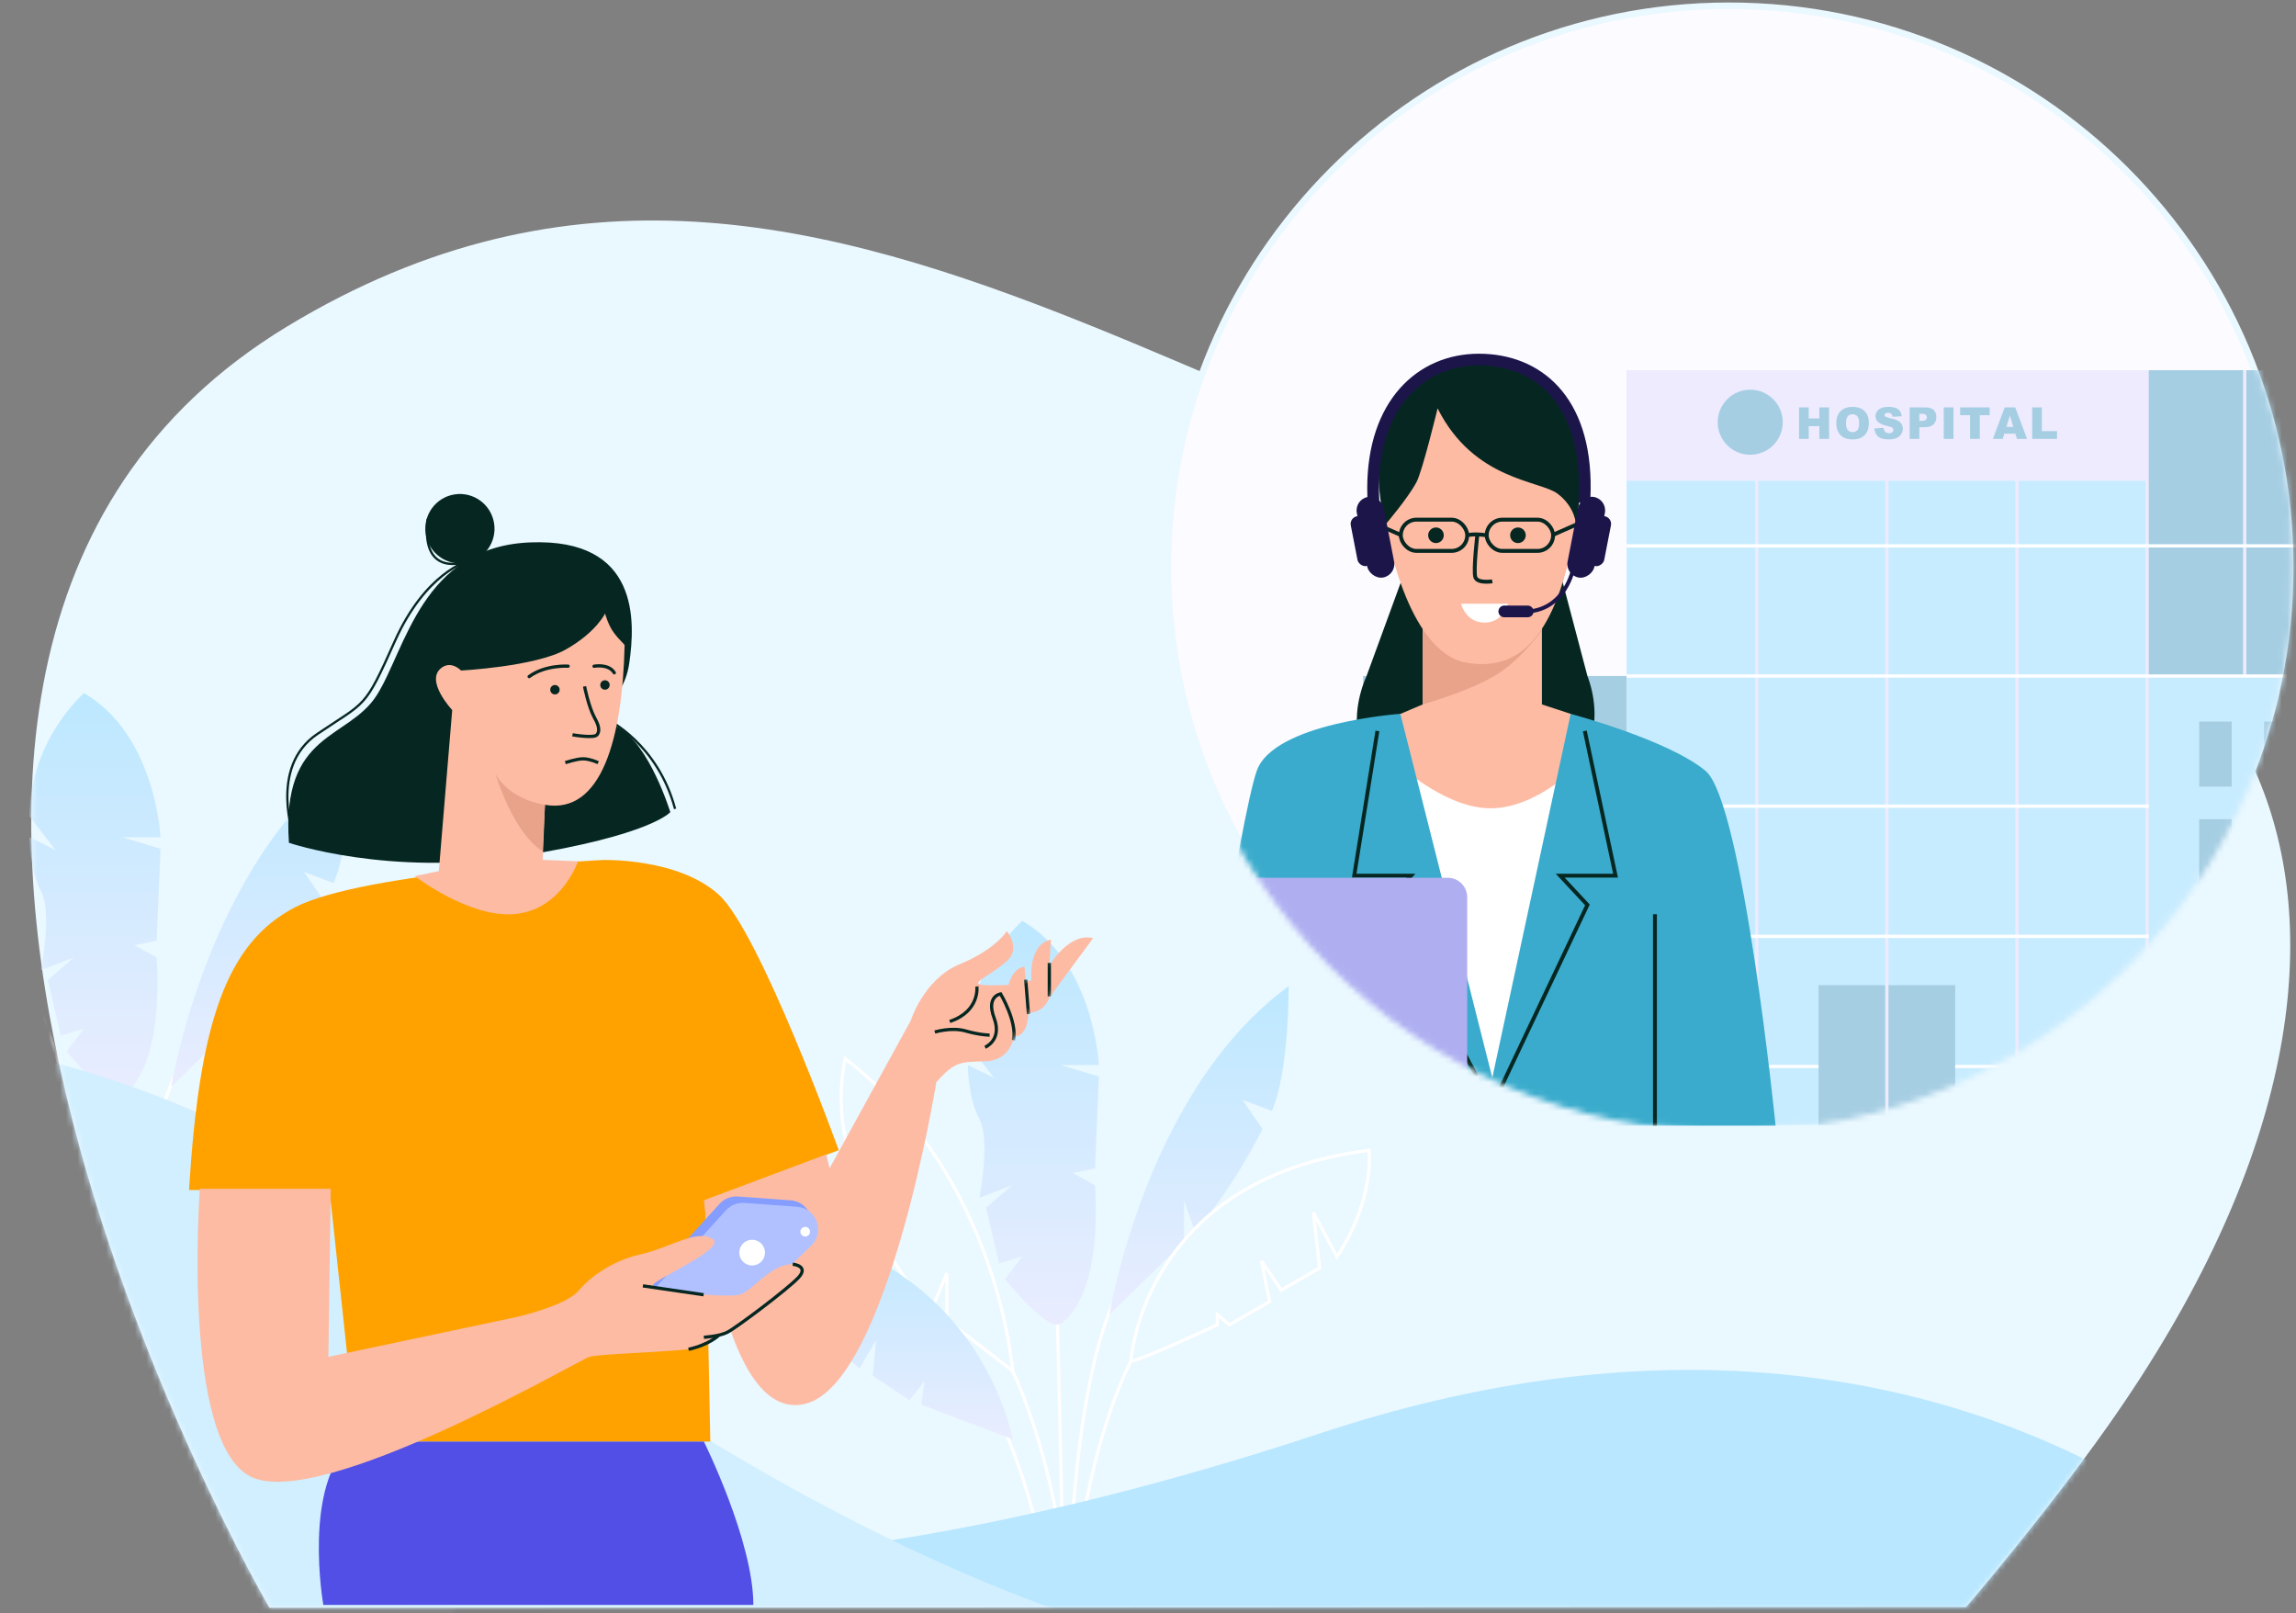
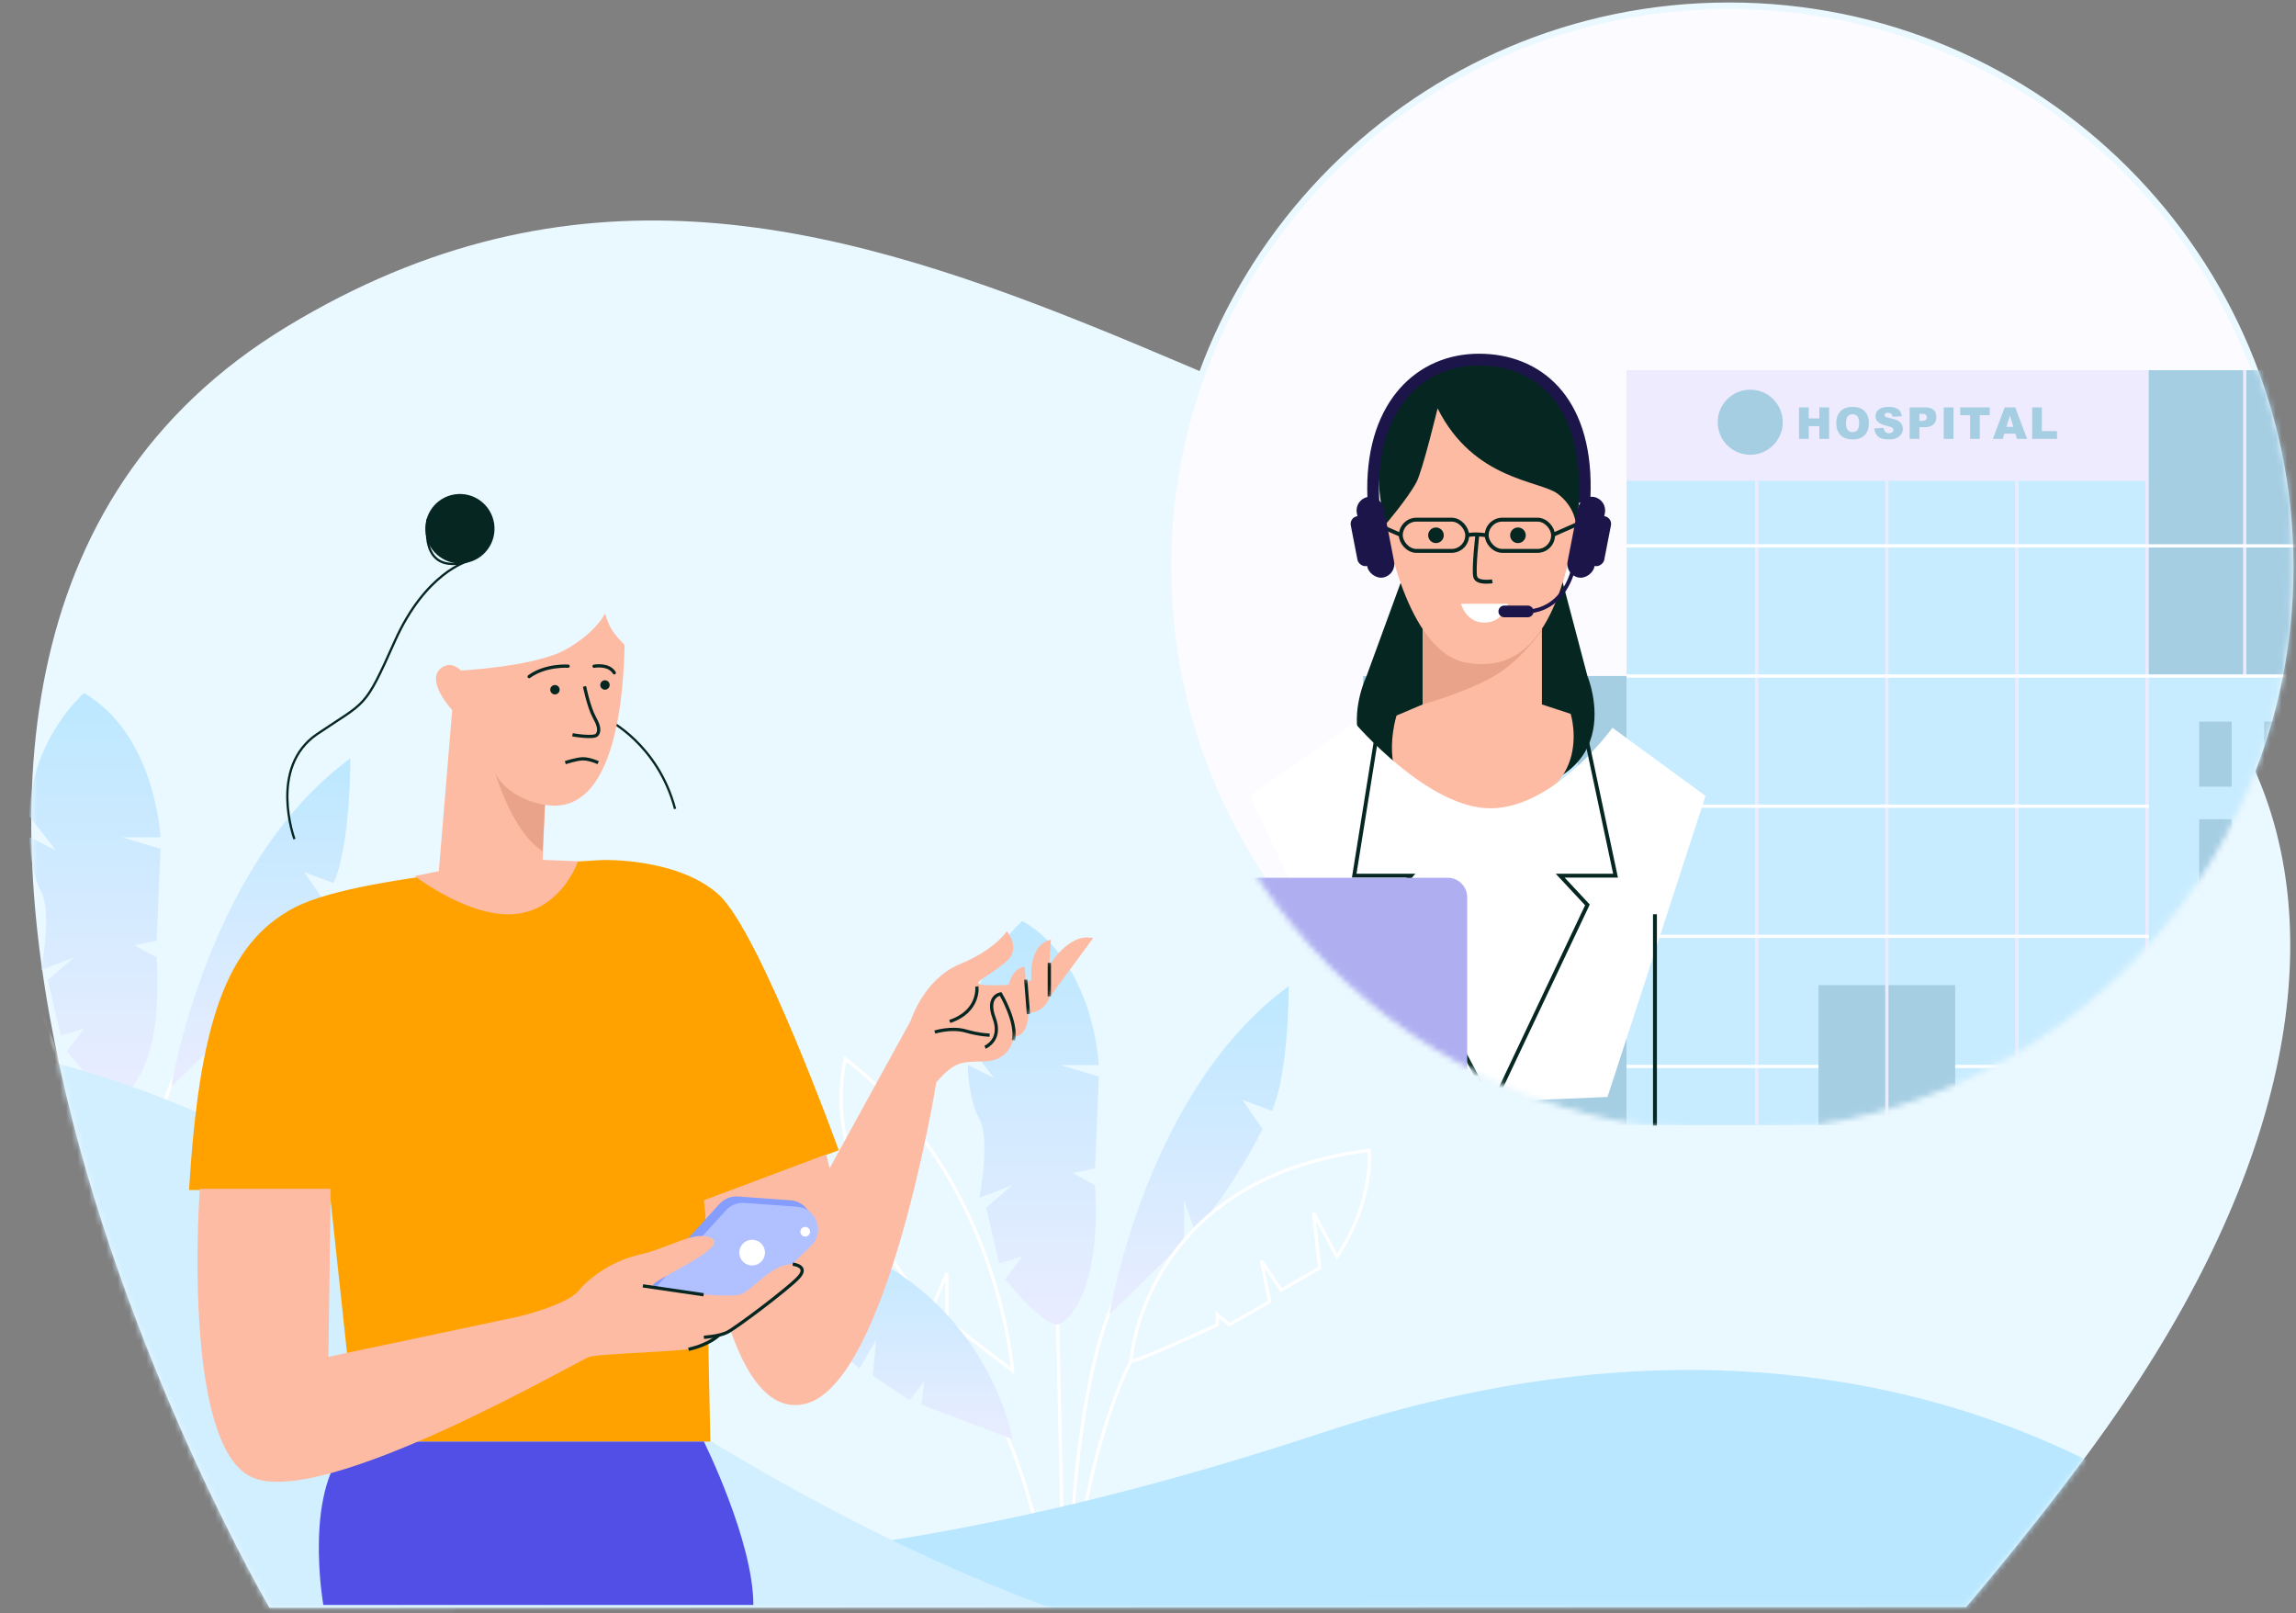
<svg xmlns="http://www.w3.org/2000/svg" width="400" height="281" viewBox="0 0 400 281" fill="none">
  <rect x="0" y="0" width="400" height="281" fill="#808080" stroke="none" />
  <path fill-rule="evenodd" clip-rule="evenodd" d="M342.531 279.923L46.944 280.047C46.944 280.047 -48.468 116.479 50.041 56.855C148.548 -2.768 228.449 101.556 331.666 97.494C387.188 95.309 431.548 157.297 367.207 248.411C355.978 264.313 342.531 279.923 342.531 279.923Z" fill="#EAF8FF" />
  <mask id="mask0_93_975" style="mask-type:luminance" maskUnits="userSpaceOnUse" x="5" y="38" width="394" height="243">
    <path fill-rule="evenodd" clip-rule="evenodd" d="M342.531 279.923L46.944 280.047C46.944 280.047 -48.468 116.479 50.041 56.855C148.548 -2.768 228.449 101.556 331.666 97.494C387.188 95.309 431.548 157.297 367.207 248.411C355.978 264.313 342.531 279.923 342.531 279.923Z" fill="white" />
  </mask>
  <g mask="url(#mask0_93_975)">
    <path d="M33.574 197.386C33.574 197.386 21.232 219.611 22.685 263.724" stroke="white" stroke-width="0.567" />
    <path d="M30.668 186.986C30.668 186.986 21.092 203.387 22.685 263.724" stroke="white" stroke-width="0.567" />
    <path d="M20.732 189.286L22.458 263.724" stroke="white" stroke-width="0.567" />
    <path d="M12.931 199.097C12.931 199.097 25.923 225.199 22.532 263.724" stroke="white" stroke-width="0.567" />
    <path d="M9.825 205.985C9.825 205.985 20.172 223.198 22.532 263.724" stroke="white" stroke-width="0.567" />
    <path fill-rule="evenodd" clip-rule="evenodd" d="M29.828 189.285C29.828 189.285 36.124 150.293 61.028 132.122C61.028 132.122 61.138 146.931 58.117 153.818L52.978 151.903L56.475 156.995C56.475 156.995 50.704 168.58 44.65 174.615L42.798 169.418V176.652L29.828 189.285Z" fill="url(#paint0_linear_93_975)" />
    <path fill-rule="evenodd" clip-rule="evenodd" d="M12.931 199.097C12.931 199.097 10.525 165.305 -16.213 144.744C-16.213 144.744 -19.157 156.442 -13.113 166.134L-8.268 163.726L-12.476 169.759C-12.476 169.759 -8.999 181.417 -1.014 188.069L1.486 182.075V190.286L12.931 199.097Z" stroke="white" stroke-width="0.567" />
    <path fill-rule="evenodd" clip-rule="evenodd" d="M33.574 197.312C33.574 196.554 36.176 165.499 75.053 160.704C75.053 160.704 76.073 169.189 69.455 179.237L65.348 171.543L66.428 181.183L59.741 185.048L56.276 179.922L57.722 187.039L50.695 191.081L48.607 189.285V191.081C48.607 191.081 33.574 198.071 33.574 197.312Z" stroke="white" stroke-width="0.567" />
    <path fill-rule="evenodd" clip-rule="evenodd" d="M21.277 190.892C23.622 189.479 28.29 183.786 27.298 166.785L23.387 164.634L27.298 163.853L27.962 147.849L21.277 145.84H27.962C27.962 145.84 27.168 128.036 14.641 120.736C14.641 120.736 5.234 128.806 5.139 142.192L9.719 148.103L5.139 145.84C5.139 145.84 5.161 151.607 7.155 155.256C9.149 158.905 7.155 168.966 7.155 168.966L12.855 166.785L8.337 170.7L10.596 180.404L14.641 179.157L11.627 183.142C11.627 183.142 18.933 192.305 21.277 190.892Z" fill="url(#paint1_linear_93_975)" />
    <path fill-rule="evenodd" clip-rule="evenodd" d="M12.93 211.014C12.93 211.014 5.214 165.729 -54.358 174.311C-54.358 174.311 -50.001 184.342 -38.026 186.13L-34.083 183.06L-36.331 186.598C-36.331 186.598 -22.263 190.831 -13.733 198.675L-10.846 193.758L-11.406 199.964L-5.03 204.228L-2.404 200.864L-2.943 204.993L12.93 211.014Z" fill="url(#paint2_linear_93_975)" />
    <path d="M197.046 237.061C197.046 237.061 184.705 259.285 186.157 303.398" stroke="white" stroke-width="0.567" />
    <path d="M194.141 226.66C194.141 226.66 184.564 243.062 186.157 303.398" stroke="white" stroke-width="0.567" />
    <path d="M184.204 228.959L185.93 303.398" stroke="white" stroke-width="0.567" />
-     <path d="M176.403 238.771C176.403 238.771 189.395 264.872 186.004 303.398" stroke="white" stroke-width="0.567" />
    <path d="M173.297 245.659C173.297 245.659 183.644 262.872 186.004 303.398" stroke="white" stroke-width="0.567" />
    <path fill-rule="evenodd" clip-rule="evenodd" d="M193.3 228.959C193.3 228.959 199.596 189.967 224.5 171.796C224.5 171.796 224.61 186.605 221.589 193.491L216.449 191.576L219.947 196.669C219.947 196.669 214.176 208.254 208.122 214.289L206.27 209.092V216.325L193.3 228.959Z" fill="url(#paint3_linear_93_975)" />
    <path fill-rule="evenodd" clip-rule="evenodd" d="M176.403 238.771C176.403 238.771 173.997 204.98 147.259 184.418C147.259 184.418 144.315 196.116 150.359 205.808L155.204 203.4L150.996 209.434C150.996 209.434 154.473 221.092 162.458 227.743L164.958 221.749V229.96L176.403 238.771Z" stroke="white" stroke-width="0.567" />
    <path fill-rule="evenodd" clip-rule="evenodd" d="M197.046 236.986C197.046 236.227 199.648 205.173 238.525 200.377C238.525 200.377 239.545 208.863 232.927 218.911L228.82 211.217L229.9 220.857L223.213 224.721L219.748 219.595L221.194 226.712L214.167 230.754L212.079 228.959V230.754C212.079 230.754 197.046 237.745 197.046 236.986Z" stroke="white" stroke-width="0.567" />
    <path fill-rule="evenodd" clip-rule="evenodd" d="M184.749 230.565C187.094 229.153 191.762 223.46 190.77 206.459L186.859 204.308L190.77 203.527L191.434 187.523L184.749 185.513H191.434C191.434 185.513 190.64 167.709 178.113 160.41C178.113 160.41 168.706 168.479 168.611 181.866L173.191 187.777L168.611 185.513C168.611 185.513 168.633 191.281 170.627 194.93C172.62 198.579 170.627 208.64 170.627 208.64L176.327 206.459L171.809 210.373L174.068 220.077L178.113 218.831L175.099 222.816C175.099 222.816 182.405 231.978 184.749 230.565Z" fill="url(#paint4_linear_93_975)" />
    <path fill-rule="evenodd" clip-rule="evenodd" d="M176.403 250.687C176.403 250.687 168.686 205.403 109.114 213.984C109.114 213.984 113.471 224.016 125.447 225.803L129.389 222.734L127.141 226.271C127.141 226.271 141.209 230.505 149.739 238.348L152.626 233.431L152.066 239.638L158.443 243.902L161.068 240.537L160.529 244.666L176.403 250.687Z" fill="url(#paint5_linear_93_975)" />
    <path fill-rule="evenodd" clip-rule="evenodd" d="M397.955 278.879C397.955 278.879 340.231 213.199 230.123 249.631C120.014 286.063 66.773 267.715 66.773 267.715C66.773 267.715 255.467 365.604 300.066 362.948C344.664 360.291 397.955 278.879 397.955 278.879Z" fill="#B8E7FF" />
    <path fill-rule="evenodd" clip-rule="evenodd" d="M-89.548 193.078C-89.548 193.078 -13.604 149.785 78.655 220.112C170.913 290.439 227.222 290.439 227.222 290.439C227.222 290.439 16.967 321.508 -24.338 304.464C-65.642 287.42 -89.548 193.078 -89.548 193.078Z" fill="#D2EFFF" />
  </g>
  <path fill-rule="evenodd" clip-rule="evenodd" d="M104.993 149.802C104.993 149.802 63.438 151.774 51.367 158.051C39.296 164.327 34.699 178.466 32.932 207.287H57.407L62.114 251.107H123.748L123.047 215.908L122.885 209.03L146.121 200.353C146.121 200.353 132.335 162.201 125.167 155.787C117.999 149.373 104.993 149.802 104.993 149.802Z" fill="#FFA200" />
  <mask id="mask1_93_975" style="mask-type:luminance" maskUnits="userSpaceOnUse" x="32" y="149" width="115" height="103">
    <path fill-rule="evenodd" clip-rule="evenodd" d="M104.993 149.802C104.993 149.802 63.438 151.774 51.367 158.051C39.296 164.327 34.699 178.466 32.932 207.287H57.407L62.114 251.107H123.748L123.047 215.908L122.885 209.03L146.121 200.353C146.121 200.353 132.335 162.201 125.167 155.787C117.999 149.373 104.993 149.802 104.993 149.802Z" fill="white" />
  </mask>
  <g mask="url(#mask1_93_975)">
</g>
  <path fill-rule="evenodd" clip-rule="evenodd" d="M122.628 251.107C122.628 251.107 131.247 268.42 131.247 279.557H56.332C56.332 279.557 52.601 258.579 61.372 251.107L122.628 251.107Z" fill="#514FE6" />
-   <path fill-rule="evenodd" clip-rule="evenodd" d="M116.777 141.459C116.777 141.459 113.12 129.554 107.634 126.641C102.148 123.728 108.526 123.05 109.62 115.58C110.713 108.111 111.344 93.753 92.421 94.475C73.497 95.198 70.656 113.195 65.646 121.081C60.636 128.967 48.981 127.314 50.336 146.802C50.336 146.802 67.779 152.737 90.606 149.122C113.433 145.506 116.777 141.459 116.777 141.459Z" fill="#062721" />
  <path fill-rule="evenodd" clip-rule="evenodd" d="M81.072 98.061C77.784 98.582 74.696 96.331 74.174 93.033C73.651 89.735 75.893 86.64 79.18 86.12C82.468 85.599 85.556 87.85 86.078 91.147C86.6 94.445 84.359 97.54 81.072 98.061Z" fill="#062721" />
  <path d="M105.807 125.318C105.807 125.318 114.589 129.53 117.608 140.893" stroke="#062721" stroke-width="0.397" />
  <path d="M51.298 146.16C51.298 146.16 46.673 133.663 55.277 127.849C63.88 122.034 63.437 123.656 68.777 111.699C74.117 99.741 81.424 97.776 81.424 97.776C81.424 97.776 73.217 100.986 74.516 90.391" stroke="#062721" stroke-width="0.397" />
  <path fill-rule="evenodd" clip-rule="evenodd" d="M98.555 113.14C103.859 110.158 105.412 106.869 105.412 106.869C105.412 106.869 105.942 108.857 106.918 110.177C107.991 111.628 108.822 112.184 108.816 112.425C108.442 128.413 104.879 141.92 94.939 140.187L94.544 149.775L100.697 150.025C100.697 150.025 97.892 158.34 89.885 159.192C81.879 160.043 72.264 152.602 72.264 152.602L76.45 151.741L78.783 123.678C78.783 123.678 73.98 118.571 76.891 116.339C78.641 114.996 80.319 116.794 80.319 116.794C80.319 116.794 93.251 116.122 98.555 113.14Z" fill="#FDBBA4" />
  <path fill-rule="evenodd" clip-rule="evenodd" d="M105.523 120.124C105.077 120.195 104.657 119.889 104.586 119.441C104.515 118.993 104.82 118.573 105.266 118.502C105.713 118.431 106.133 118.737 106.204 119.185C106.275 119.633 105.97 120.053 105.523 120.124Z" fill="#062721" />
  <path fill-rule="evenodd" clip-rule="evenodd" d="M96.808 120.95C96.361 121.021 95.942 120.715 95.871 120.267C95.8 119.819 96.105 119.399 96.551 119.328C96.998 119.257 97.418 119.563 97.489 120.011C97.56 120.459 97.255 120.879 96.808 120.95Z" fill="#062721" />
  <path d="M98.974 116.038C98.974 116.038 95.031 115.761 92.185 117.853" stroke="#062721" stroke-width="0.567" stroke-linecap="round" />
  <path d="M103.496 116.049C103.496 116.049 106.028 115.555 107.019 117.19" stroke="#062721" stroke-width="0.567" stroke-linecap="round" />
  <path fill-rule="evenodd" clip-rule="evenodd" d="M94.939 140.187C94.939 140.187 88.929 139.444 86.32 134.804C86.32 134.804 89.376 145.143 94.53 148.246L94.939 140.187Z" fill="#E9A38B" />
  <path d="M101.838 119.561C101.838 119.561 102.528 123.082 103.574 125.015C103.953 125.715 104.743 127.113 103.997 127.997C103.448 128.648 99.737 127.991 99.737 127.991" stroke="#062721" stroke-width="0.567" />
  <path d="M98.486 132.845C98.486 132.845 100.437 132.174 101.591 132.174C102.746 132.174 104.21 132.845 104.21 132.845" stroke="#062721" stroke-width="0.567" />
  <path fill-rule="evenodd" clip-rule="evenodd" d="M144.526 203.508L158.652 177.812C158.652 177.812 160.927 170.534 167.171 167.965C173.415 165.396 175.408 162.201 175.408 162.201C175.408 162.201 177.932 165.166 175.408 167.4C172.883 169.633 170.421 170.625 170.421 171.246C170.421 171.868 175.713 171.548 175.713 171.548C175.713 171.548 176.309 168.677 178.483 168.378L178.737 170.963L179.698 170.77C179.698 170.77 179.02 164.556 183.091 163.675L182.799 168.185C182.799 168.185 186.255 162.331 190.432 163.423L182.799 173.783C182.799 173.783 182.137 176.266 179.174 176.452C179.174 176.452 179.174 180.552 176.654 180.552C176.654 180.552 176.112 184.701 171.747 184.853C167.382 185.005 166.466 184.758 163.124 188.494C163.124 188.494 154.675 240.822 140.388 244.498C126.101 248.175 122.628 209.091 122.628 209.091L143.955 201.078L144.526 203.508Z" fill="#FDBBA4" />
  <mask id="mask2_93_975" style="mask-type:luminance" maskUnits="userSpaceOnUse" x="122" y="162" width="69" height="83">
    <path fill-rule="evenodd" clip-rule="evenodd" d="M144.526 203.508L158.652 177.812C158.652 177.812 160.927 170.534 167.171 167.965C173.415 165.396 175.408 162.201 175.408 162.201C175.408 162.201 177.932 165.166 175.408 167.4C172.883 169.633 170.421 170.625 170.421 171.246C170.421 171.868 175.713 171.548 175.713 171.548C175.713 171.548 176.309 168.677 178.483 168.378L178.737 170.963L179.698 170.77C179.698 170.77 179.02 164.556 183.091 163.675L182.799 168.185C182.799 168.185 186.255 162.331 190.432 163.423L182.799 173.783C182.799 173.783 182.137 176.266 179.174 176.452C179.174 176.452 179.174 180.552 176.654 180.552C176.654 180.552 176.112 184.701 171.747 184.853C167.382 185.005 166.466 184.758 163.124 188.494C163.124 188.494 154.675 240.822 140.388 244.498C126.101 248.175 122.628 209.091 122.628 209.091L143.955 201.078L144.526 203.508Z" fill="white" />
  </mask>
  <g mask="url(#mask2_93_975)">
    <path d="M182.808 167.724V173.549" stroke="#062721" stroke-width="0.567" />
    <path d="M178.697 170.637L179.174 176.629" stroke="#062721" stroke-width="0.567" />
    <path d="M171.614 182.412C171.614 182.412 174.642 181.192 173.196 177.331C171.75 173.47 174.327 173.129 174.327 173.129C174.327 173.129 177.261 178.057 176.561 181.192" stroke="#062721" stroke-width="0.567" />
    <path d="M170.189 171.813C170.189 171.813 170.768 176.157 165.463 177.923" stroke="#062721" stroke-width="0.567" />
    <path d="M172.411 180.302C172.411 180.302 170.717 180.293 168.228 179.58C165.739 178.867 162.86 179.77 162.86 179.77" stroke="#062721" stroke-width="0.567" />
  </g>
  <path fill-rule="evenodd" clip-rule="evenodd" d="M109.428 227.189L125.355 209.695C126.174 208.796 127.361 208.322 128.574 208.41L137.728 209.075C141.156 209.324 142.665 213.52 140.18 215.896L123.891 231.47L109.428 227.189Z" fill="#849DFF" />
  <path fill-rule="evenodd" clip-rule="evenodd" d="M110.549 228.309L126.475 210.815C127.294 209.915 128.481 209.441 129.695 209.529L138.848 210.194C142.277 210.444 143.785 214.64 141.301 217.015L125.011 232.589L110.549 228.309Z" fill="#B1C1FF" />
  <path fill-rule="evenodd" clip-rule="evenodd" d="M140.279 215.386C139.815 215.386 139.439 215.01 139.439 214.547C139.439 214.083 139.815 213.707 140.279 213.707C140.743 213.707 141.12 214.083 141.12 214.547C141.12 215.01 140.743 215.386 140.279 215.386Z" fill="white" />
  <path fill-rule="evenodd" clip-rule="evenodd" d="M131.033 220.425C129.795 220.425 128.792 219.422 128.792 218.185C128.792 216.949 129.795 215.946 131.033 215.946C132.271 215.946 133.275 216.949 133.275 218.185C133.275 219.422 132.271 220.425 131.033 220.425Z" fill="white" />
  <path fill-rule="evenodd" clip-rule="evenodd" d="M90.204 229.362C90.204 229.362 98.615 227.409 100.773 224.847C102.932 222.284 106.86 219.538 111.669 218.472C116.478 217.406 121.288 214.09 124.084 215.748C126.88 217.406 113.744 222.911 113.744 223.879C113.744 224.847 126.769 226.149 128.944 225.498C131.119 224.847 134.902 219.411 138.814 220.317C142.725 221.223 135.991 224.203 131.877 228.332C131.877 228.332 123.531 234.142 121.004 234.81C118.477 235.478 104.591 235.758 102.682 236.344C100.773 236.931 55.992 263.097 43.763 257.256C31.533 251.416 34.816 207.073 34.816 207.073H57.623L57.211 236.344L90.204 229.362Z" fill="#FDBBA4" />
  <path d="M138.109 220.205C138.109 220.205 141.051 220.485 139.066 222.571C137.081 224.657 128.176 231.337 126.692 232.071C125.207 232.806 122.627 232.928 122.627 232.928" stroke="#062721" stroke-width="0.567" />
  <path d="M125.206 232.589C125.206 232.589 123.675 234.181 119.952 235.031" stroke="#062721" stroke-width="0.567" />
  <path d="M122.579 225.525L112.003 223.979" stroke="#062721" stroke-width="0.567" />
  <path fill-rule="evenodd" clip-rule="evenodd" d="M301.234 196.533C355.229 196.533 399 152.761 399 98.766C399 44.772 355.229 1 301.234 1C247.239 1 203.468 44.772 203.468 98.766C203.468 152.761 247.239 196.533 301.234 196.533Z" fill="#FCFBFF" stroke="#EAF8FF" stroke-width="1.134" />
  <mask id="mask3_93_975" style="mask-type:luminance" maskUnits="userSpaceOnUse" x="202" y="0" width="198" height="198">
    <path fill-rule="evenodd" clip-rule="evenodd" d="M301.234 196.533C355.229 196.533 399 152.761 399 98.766C399 44.772 355.229 1 301.234 1C247.239 1 203.468 44.772 203.468 98.766C203.468 152.761 247.239 196.533 301.234 196.533Z" fill="white" stroke="white" stroke-width="1.134" />
  </mask>
  <g mask="url(#mask3_93_975)">
    <g clip-path="url(#clip0_93_975)">
      <path fill-rule="evenodd" clip-rule="evenodd" d="M283.38 64.477H374.062V195.966H283.38V64.477Z" fill="#C8ECFF" />
      <path fill-rule="evenodd" clip-rule="evenodd" d="M283.38 117.752H237.473V195.966H283.38V117.752Z" fill="#A6CEE3" />
      <path fill-rule="evenodd" clip-rule="evenodd" d="M408.068 64.477H374.062V195.966H408.068V64.477Z" fill="#A6CEE3" />
      <path fill-rule="evenodd" clip-rule="evenodd" d="M419.97 117.752H374.062V195.966H419.97V117.752Z" fill="#C8ECFF" />
      <rect x="383.131" y="125.687" width="5.668" height="11.335" fill="#A6CEE3" />
      <rect x="394.465" y="125.687" width="5.668" height="11.335" fill="#A6CEE3" />
      <rect x="383.13" y="142.69" width="5.668" height="11.335" fill="#A6CEE3" />
      <rect x="394.465" y="142.69" width="5.668" height="11.335" fill="#A6CEE3" />
      <rect x="383.13" y="159.693" width="5.668" height="11.335" fill="#A6CEE3" />
      <rect x="394.465" y="159.693" width="5.668" height="11.335" fill="#A6CEE3" />
      <rect x="383.13" y="176.696" width="5.668" height="11.335" fill="#A6CEE3" />
      <rect x="394.465" y="176.696" width="5.668" height="11.335" fill="#A6CEE3" />
      <path d="M374.062 64.477V195.966" stroke="#EEEBFF" stroke-width="0.567" />
      <path d="M391.065 64.477V117.753" stroke="#EEEBFF" stroke-width="0.567" />
      <path d="M351.392 64.477V195.966" stroke="#EEEBFF" stroke-width="0.567" />
      <path d="M306.051 64.477V195.966" stroke="#EEEBFF" stroke-width="0.567" />
      <path d="M283.38 185.764H374.356" stroke="white" stroke-width="0.567" />
      <path fill-rule="evenodd" clip-rule="evenodd" d="M316.82 171.595H340.624V195.966H316.82V171.595Z" fill="#A6CEE3" />
      <path fill-rule="evenodd" clip-rule="evenodd" d="M283.38 64.477H374.062V83.747H283.38V64.477Z" fill="#EEEBFF" />
      <path d="M328.722 64.477V195.966" stroke="#EEEBFF" stroke-width="0.567" />
      <path d="M283.38 95.082H408.068" stroke="white" stroke-width="0.567" />
      <path d="M283.38 117.753H408.068" stroke="white" stroke-width="0.567" />
      <path d="M283.38 140.423H374.356" stroke="white" stroke-width="0.567" />
      <path fill-rule="evenodd" clip-rule="evenodd" d="M304.918 79.213C308.048 79.213 310.585 76.675 310.585 73.545C310.585 70.415 308.048 67.877 304.918 67.877C301.787 67.877 299.25 70.415 299.25 73.545C299.25 76.675 301.787 79.213 304.918 79.213Z" fill="#A6CEE3" />
      <path d="M313.42 70.967H315.113V72.884H316.962V70.967H318.662V76.444H316.962V74.229H315.113V76.444H313.42V70.967ZM319.909 73.709C319.909 72.815 320.158 72.119 320.656 71.621C321.154 71.123 321.848 70.874 322.737 70.874C323.649 70.874 324.351 71.119 324.844 71.61C325.337 72.098 325.584 72.783 325.584 73.665C325.584 74.305 325.476 74.83 325.259 75.241C325.045 75.65 324.733 75.968 324.325 76.198C323.919 76.424 323.412 76.537 322.804 76.537C322.187 76.537 321.675 76.439 321.269 76.242C320.865 76.046 320.538 75.734 320.286 75.308C320.035 74.882 319.909 74.35 319.909 73.709ZM321.601 73.717C321.601 74.27 321.703 74.667 321.908 74.909C322.114 75.15 322.395 75.271 322.748 75.271C323.112 75.271 323.393 75.153 323.593 74.916C323.792 74.68 323.891 74.255 323.891 73.642C323.891 73.126 323.787 72.751 323.578 72.514C323.371 72.275 323.089 72.155 322.733 72.155C322.392 72.155 322.118 72.276 321.911 72.518C321.705 72.759 321.601 73.159 321.601 73.717ZM326.536 74.632L328.146 74.531C328.181 74.793 328.252 74.992 328.359 75.129C328.533 75.351 328.782 75.462 329.106 75.462C329.348 75.462 329.533 75.406 329.663 75.293C329.795 75.179 329.861 75.047 329.861 74.897C329.861 74.755 329.799 74.628 329.674 74.516C329.55 74.404 329.261 74.298 328.807 74.199C328.065 74.032 327.536 73.81 327.22 73.534C326.901 73.257 326.741 72.905 326.741 72.477C326.741 72.195 326.822 71.93 326.984 71.681C327.149 71.429 327.394 71.232 327.72 71.09C328.049 70.946 328.498 70.874 329.069 70.874C329.769 70.874 330.302 71.004 330.668 71.266C331.036 71.525 331.256 71.939 331.325 72.506L329.73 72.6C329.688 72.353 329.598 72.174 329.461 72.062C329.327 71.95 329.14 71.894 328.901 71.894C328.704 71.894 328.556 71.936 328.456 72.021C328.357 72.103 328.307 72.204 328.307 72.323C328.307 72.41 328.348 72.489 328.43 72.559C328.51 72.631 328.699 72.698 328.998 72.76C329.738 72.92 330.267 73.082 330.586 73.246C330.907 73.408 331.14 73.61 331.284 73.851C331.431 74.093 331.505 74.363 331.505 74.662C331.505 75.013 331.408 75.337 331.213 75.633C331.019 75.93 330.748 76.155 330.399 76.31C330.05 76.462 329.611 76.537 329.08 76.537C328.149 76.537 327.503 76.358 327.145 75.999C326.786 75.641 326.583 75.185 326.536 74.632ZM332.688 70.967H335.502C336.114 70.967 336.573 71.113 336.876 71.404C337.183 71.696 337.336 72.11 337.336 72.648C337.336 73.201 337.169 73.633 336.835 73.945C336.504 74.256 335.997 74.412 335.315 74.412H334.388V76.444H332.688V70.967ZM334.388 73.302H334.803C335.129 73.302 335.358 73.246 335.49 73.134C335.622 73.019 335.688 72.874 335.688 72.697C335.688 72.525 335.631 72.379 335.516 72.26C335.402 72.14 335.186 72.081 334.87 72.081H334.388V73.302ZM338.628 70.967H340.324V76.444H338.628V70.967ZM341.493 70.967H346.637V72.32H344.911V76.444H343.219V72.32H341.493V70.967ZM351.112 75.54H349.184L348.919 76.444H347.189L349.248 70.967H351.094L353.152 76.444H351.381L351.112 75.54ZM350.757 74.356L350.152 72.387L349.551 74.356H350.757ZM354.033 70.967H355.726V75.095H358.367V76.444H354.033V70.967Z" fill="#A6CEE3" />
      <path d="M283.38 163.093H374.356" stroke="white" stroke-width="0.567" />
      <rect x="246.541" y="125.687" width="5.668" height="11.335" fill="#C8ECFF" />
      <rect x="257.876" y="125.687" width="5.668" height="11.335" fill="#C8ECFF" />
      <rect x="269.212" y="125.687" width="5.668" height="11.335" fill="#C8ECFF" />
      <rect x="246.541" y="142.69" width="5.668" height="11.335" fill="#C8ECFF" />
      <rect x="257.876" y="142.69" width="5.668" height="11.335" fill="#C8ECFF" />
      <rect x="269.212" y="142.69" width="5.668" height="11.335" fill="#C8ECFF" />
      <rect x="246.541" y="159.693" width="5.668" height="11.335" fill="#C8ECFF" />
      <rect x="257.876" y="159.693" width="5.668" height="11.335" fill="#C8ECFF" />
      <rect x="269.212" y="159.693" width="5.668" height="11.335" fill="#C8ECFF" />
      <rect x="246.541" y="176.696" width="5.668" height="11.335" fill="#C8ECFF" />
      <rect x="257.876" y="176.696" width="5.668" height="11.335" fill="#C8ECFF" />
      <rect x="269.212" y="176.696" width="5.668" height="11.335" fill="#C8ECFF" />
    </g>
    <path fill-rule="evenodd" clip-rule="evenodd" d="M242.216 94.485C242.216 94.485 237.566 81.648 242.216 71.856C246.865 62.063 258.231 61.684 265.627 64.209C273.024 66.734 277.47 73.098 274.569 91.39C274.216 93.618 272.228 101.353 272.228 101.353L276.561 117.773C276.561 117.773 285.232 138.466 256.665 138.466C228.099 138.466 238.066 117.773 238.066 117.773L244.074 101.353L242.216 94.485Z" fill="#062721" />
    <path fill-rule="evenodd" clip-rule="evenodd" d="M247.846 109.126H268.627V122.704L273.637 124.342C273.637 124.342 278.58 140.032 257.959 141.656C237.338 143.28 243.3 124.636 243.3 124.636L247.846 122.704V109.126Z" fill="#FDBBA4" />
    <path fill-rule="evenodd" clip-rule="evenodd" d="M247.846 109.126V122.704C247.846 122.704 255.759 120.483 260.458 117.679C265.156 114.876 268.719 109.626 268.719 109.626L247.846 109.126Z" fill="#E9A38B" />
    <path fill-rule="evenodd" clip-rule="evenodd" d="M241.349 91.39C241.349 91.39 244.875 113.505 255.416 115.418C265.958 117.33 271.646 108.732 274.569 91.39C274.569 91.39 274.469 88.362 271.378 86.013C268.288 83.664 256.755 83.703 250.454 71.133C250.454 71.133 247.82 82.036 246.768 83.996C245.224 86.871 241.349 91.39 241.349 91.39Z" fill="#FDBBA4" />
    <path d="M270.572 93.152L274.569 91.39" stroke="#062721" stroke-width="0.68" />
    <path d="M243.964 93.152L239.967 91.39" stroke="#062721" stroke-width="0.68" />
    <path fill-rule="evenodd" clip-rule="evenodd" d="M254.542 105.165H262.704C262.704 105.165 261.909 108.446 258.623 108.446C255.337 108.446 254.542 105.165 254.542 105.165Z" fill="white" />
    <path d="M257.405 92.897C257.405 92.897 256.65 99.394 257.028 100.535C257.405 101.675 259.983 101.256 259.983 101.256" stroke="#062721" stroke-width="0.68" />
    <path fill-rule="evenodd" clip-rule="evenodd" d="M264.451 94.597C265.202 94.597 265.811 93.988 265.811 93.237C265.811 92.486 265.202 91.877 264.451 91.877C263.699 91.877 263.09 92.486 263.09 93.237C263.09 93.988 263.699 94.597 264.451 94.597Z" fill="#062721" />
    <rect x="244.047" y="90.517" width="11.562" height="5.441" rx="2.72" stroke="#062721" stroke-width="0.68" />
    <rect x="259.01" y="90.517" width="11.562" height="5.441" rx="2.72" stroke="#062721" stroke-width="0.68" />
    <path d="M255.609 93.237C255.609 93.237 256.613 92.897 259.01 93.237" stroke="#062721" stroke-width="0.68" />
    <path d="M275.999 87.633C276.054 86.861 276.086 86.066 276.097 85.245C276.299 69.55 267.791 62.632 257.65 62.632C247.508 62.632 239.214 70.391 239.214 85.076C239.214 85.953 239.244 86.805 239.304 87.633" stroke="#1C154A" stroke-width="2.04" />
    <rect x="235.068" y="90.177" width="2.72" height="8.841" rx="1.36" transform="rotate(-11 235.068 90.177)" fill="#1C154A" />
    <rect width="2.72" height="8.841" rx="1.36" transform="matrix(-0.982 -0.191 -0.191 0.982 280.912 90.177)" fill="#1C154A" />
    <path d="M274.134 98.857C274.134 98.857 272.776 106.538 265.513 106.538" stroke="#1C154A" stroke-width="0.68" />
    <rect x="235.927" y="87.022" width="4.761" height="14.282" rx="2.38" transform="rotate(-11 235.927 87.022)" fill="#1C154A" />
    <path fill-rule="evenodd" clip-rule="evenodd" d="M261.051 106.5C261.051 105.936 261.507 105.479 262.071 105.479H266.151C266.715 105.479 267.172 105.936 267.172 106.5C267.172 107.063 266.715 107.52 266.151 107.52H262.071C261.507 107.52 261.051 107.063 261.051 106.5Z" fill="#1C154A" />
    <rect width="4.761" height="14.282" rx="2.38" transform="matrix(-0.982 -0.191 -0.191 0.982 280.052 87.022)" fill="#1C154A" />
    <path fill-rule="evenodd" clip-rule="evenodd" d="M217.719 138.635L235.976 125.872C235.976 125.872 248.908 141.091 259.984 140.795C271.059 140.5 280.912 126.77 280.912 126.77L297.128 138.635L280.052 191.075L243.326 192.619L217.719 138.635Z" fill="white" />
-     <path fill-rule="evenodd" clip-rule="evenodd" d="M243.964 124.341L259.983 187.723L273.637 124.341C273.637 124.341 290.616 128.861 297.128 134.268C303.641 139.675 309.338 196.059 309.338 196.059H208.001C208.001 196.059 215.995 142.664 218.945 134.268C221.895 125.872 243.964 124.341 243.964 124.341Z" fill="#3AABCC" />
    <path d="M239.967 127.32L235.927 152.527H245.832L241.349 157.618L259.984 192.619L276.555 157.618L271.808 152.527H281.454L276.1 127.32" stroke="#062721" stroke-width="0.68" />
    <path d="M230.509 196.059V159.246" stroke="#062721" stroke-width="0.68" />
    <path d="M288.319 196.059V159.246" stroke="#062721" stroke-width="0.68" />
    <path fill-rule="evenodd" clip-rule="evenodd" d="M250.169 94.597C250.92 94.597 251.529 93.988 251.529 93.237C251.529 92.486 250.92 91.877 250.169 91.877C249.417 91.877 248.808 92.486 248.808 93.237C248.808 93.988 249.417 94.597 250.169 94.597Z" fill="#062721" />
    <path d="M183.631 156.292C183.631 154.414 185.153 152.892 187.031 152.892H252.209C254.087 152.892 255.609 154.414 255.609 156.292V195.966H183.631V156.292Z" fill="#AEAEF1" />
    <path fill-rule="evenodd" clip-rule="evenodd" d="M211.969 181.796H227.271V195.965H211.969V181.796Z" fill="#1C154A" />
  </g>
  <defs>
    <linearGradient id="paint0_linear_93_975" x1="27.959" y1="132.122" x2="27.959" y2="196.134" gradientUnits="userSpaceOnUse">
      <stop stop-color="#BCE8FF" />
      <stop offset="1" stop-color="#EFEDFF" />
    </linearGradient>
    <linearGradient id="paint1_linear_93_975" x1="3.772" y1="120.736" x2="3.772" y2="199.508" gradientUnits="userSpaceOnUse">
      <stop stop-color="#BCE8FF" />
      <stop offset="1" stop-color="#EFEDFF" />
    </linearGradient>
    <linearGradient id="paint2_linear_93_975" x1="-58.389" y1="173.229" x2="-58.389" y2="215.541" gradientUnits="userSpaceOnUse">
      <stop stop-color="#BCE8FF" />
      <stop offset="1" stop-color="#EFEDFF" />
    </linearGradient>
    <linearGradient id="paint3_linear_93_975" x1="191.431" y1="171.796" x2="191.431" y2="235.808" gradientUnits="userSpaceOnUse">
      <stop stop-color="#BCE8FF" />
      <stop offset="1" stop-color="#EFEDFF" />
    </linearGradient>
    <linearGradient id="paint4_linear_93_975" x1="167.244" y1="160.41" x2="167.244" y2="239.182" gradientUnits="userSpaceOnUse">
      <stop stop-color="#BCE8FF" />
      <stop offset="1" stop-color="#EFEDFF" />
    </linearGradient>
    <linearGradient id="paint5_linear_93_975" x1="105.083" y1="212.902" x2="105.083" y2="255.214" gradientUnits="userSpaceOnUse">
      <stop stop-color="#BCE8FF" />
      <stop offset="1" stop-color="#EFEDFF" />
    </linearGradient>
    <clipPath id="clip0_93_975">
      <rect width="218.203" height="131.489" fill="white" transform="translate(237.473 64.477)" />
    </clipPath>
  </defs>
</svg>